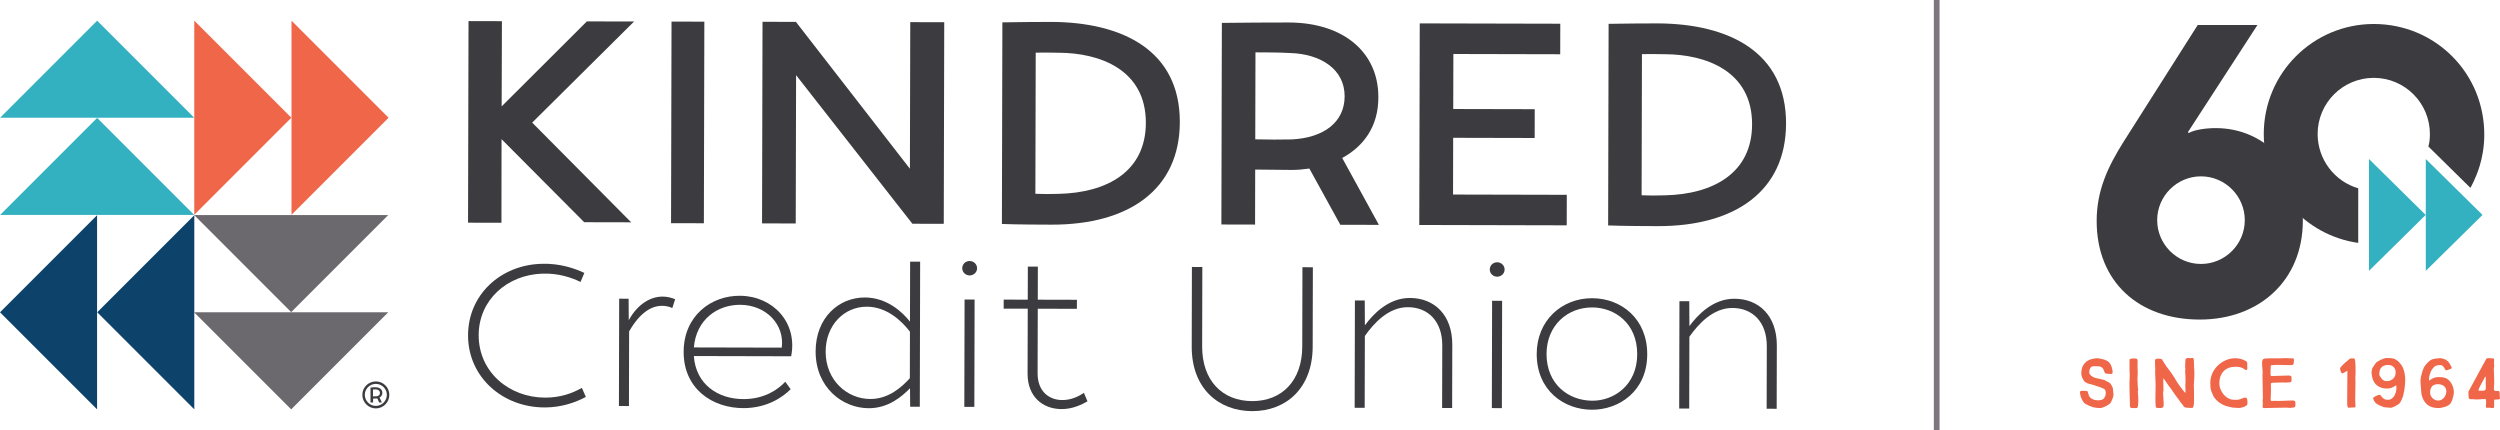
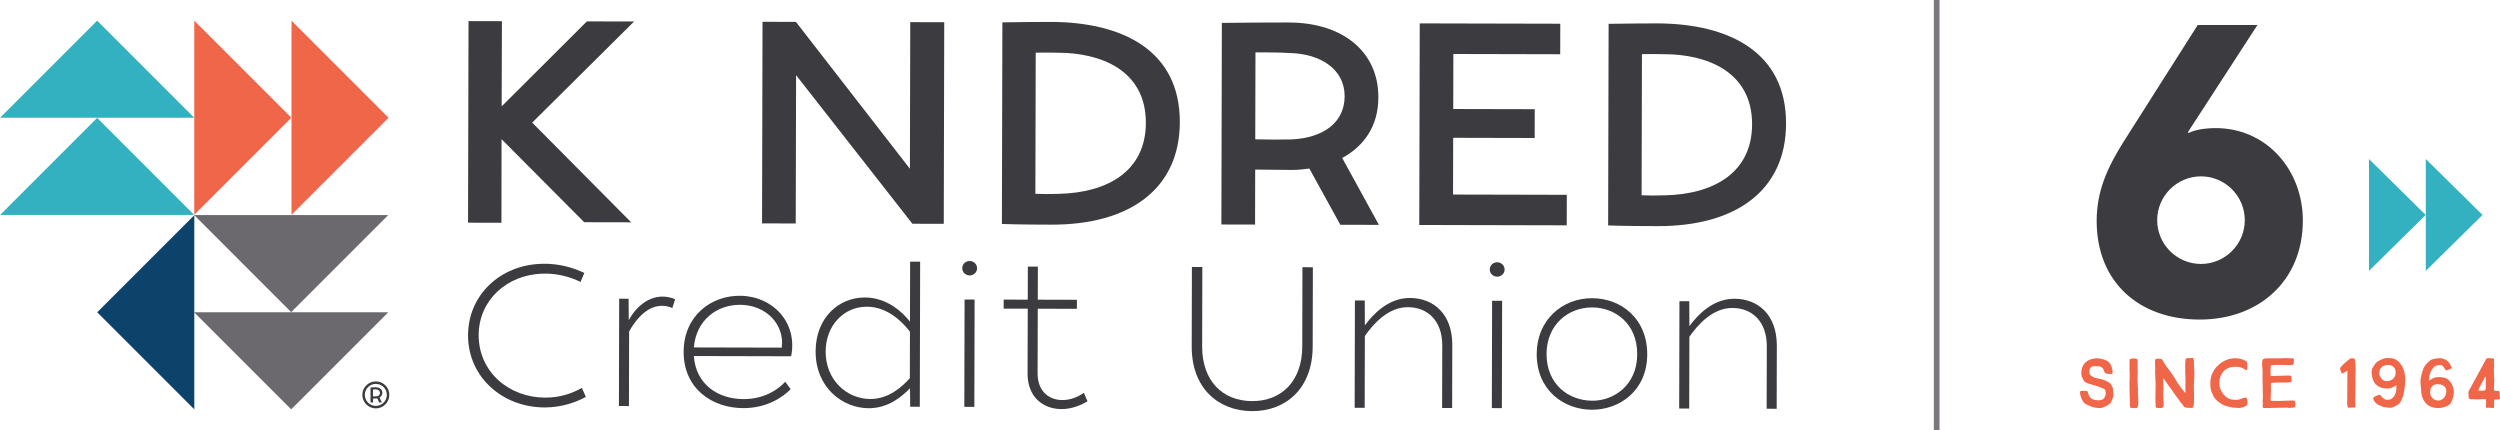
<svg xmlns="http://www.w3.org/2000/svg" id="b" viewBox="0 0 1388.453 239.089">
  <defs>
    <style>.d{fill:#7b777c;}.d,.e,.f,.g,.h,.i{stroke-width:0px;}.e{fill:#3c3b3f;}.f{fill:#0d426b;}.g{fill:#34b1c0;}.h{fill:#6c696e;}.i{fill:#f06649;}</style>
  </defs>
  <g id="c">
    <path class="i" d="M161.895,11.476c17.97,17.97,35.939,35.939,53.909,53.908-17.97,17.97-35.939,35.939-53.909,53.909V11.476h0Z" />
    <path class="i" d="M107.892,11.476c17.969,17.97,35.939,35.939,53.909,53.908-17.97,17.97-35.939,35.939-53.909,53.909V11.476h0Z" />
    <path class="h" d="M215.624,173.436c-17.97,17.969-35.939,35.939-53.909,53.908-17.969-17.969-35.939-35.939-53.909-53.908h107.817Z" />
    <path class="h" d="M215.624,119.434c-17.97,17.97-35.939,35.939-53.909,53.91-17.969-17.971-35.939-35.94-53.909-53.91h107.817Z" />
-     <path class="f" d="M53.909,227.345c-17.97-17.969-35.939-35.939-53.909-53.908,17.97-17.97,35.939-35.939,53.909-53.909v107.817h0Z" />
    <path class="f" d="M107.911,227.345c-17.97-17.969-35.939-35.939-53.908-53.908,17.969-17.97,35.939-35.939,53.908-53.909v107.817h0Z" />
    <path class="g" d="M.046,65.384C18.016,47.415,35.986,29.445,53.955,11.476c17.971,17.97,35.94,35.939,53.91,53.908H.046Z" />
    <path class="g" d="M.046,119.387c17.97-17.969,35.939-35.939,53.909-53.909,17.971,17.969,35.94,35.939,53.91,53.909H.046Z" />
    <path class="e" d="M324.536,151.582l-2.131,5.011c-5.228-2.571-12.576-4.934-21.157-4.62-19.61.625-35.354,14.619-35.399,34.119-.045,20.391,16.742,34.695,36.908,34.739,8.243.021,14.934-2.304,20.402-5.413l2.215,5.022c-5.799,3.108-13.384,5.76-22.519,5.847-23.73.168-42.964-16.924-42.912-40.097.054-22.5,18.033-39.066,40.874-39.679,9.915-.31,18.042,2.381,23.719,5.071h0Z" />
    <path class="e" d="M374.963,166.19l-1.572,4.897c-1.89-.896-3.785-1.234-5.679-1.239-5.793-.017-12.263,3.64-18.305,14.216l-.098,41.445-5.57-.015.141-59.608,5.237.017.084,11.924c5.035-9.125,12.173-13.119,18.857-13.103,2.45.004,4.792.571,6.907,1.467h0Z" />
    <path class="e" d="M434.165,193.07c1.702-12.809-8.638-23.641-22.898-23.788-13.03-.146-24.64,8.408-25.902,23.668l48.8.12h0ZM439.388,197.869l-54.036-.131c1.08,15.717,13.427,23.983,27.799,23.912,11.476-.081,18.952-5.303,22.973-9.641l2.997,4.13c-4.352,4.446-13.06,10.44-25.983,10.521-17.713.071-33.507-10.885-33.457-31.276.045-19.941,15.224-31.375,31.601-31.12,18.049.273,31.828,14.897,28.107,33.604h0Z" />
    <path class="e" d="M458.551,195.244c-.039,15.929,11.857,26.321,24.781,26.347,10.137.028,17.396-6.526,21.977-11.532l.061-25.848c-4.887-6.364-13.114-13.847-23.921-13.875-12.812-.028-22.866,10.424-22.898,24.907h0ZM510.841,225.89l-5.348-.011-.086-10.25c-4.467,4.554-11.95,11.114-22.979,11.086-14.596-.032-29.496-11.548-29.448-31.602.045-18.603,12.772-29.935,27.367-29.902,12.366.028,21.037,8.293,25.035,13.429l.082-33.315,5.57.01-.193,80.554h0Z" />
    <path class="e" d="M535.565,225.95l.141-59.609,5.572.017-.143,59.607-5.57-.015h0ZM542.655,148.978c-.007,2.456-2.126,4.006-4.129,4-2.119,0-4.12-1.674-4.116-4.017.007-2.228,1.792-4.011,4.132-4.005,2.23.006,4.118,1.794,4.114,4.022h0Z" />
    <path class="e" d="M598.093,166.494l-.011,5.016-21.725-.054-.091,35.874c-.018,10.25,6.541,14.722,13.45,14.848,5.01.125,9.473-2.092,12.263-3.984l1.994,4.691c-3.127,1.777-8.365,4.435-14.716,4.309-10.251-.141-18.589-6.951-18.562-19.651l.088-36.097-13.368-.033.011-5.017,13.366.033.045-18.381,5.57.011-.043,18.381,21.727.054h0Z" />
    <path class="e" d="M729.038,192.543c-.052,22.95-14.68,35.837-33.621,35.793-18.605-.043-33.614-12.559-33.559-35.847l.104-44.227,5.795.015-.104,44.119c-.048,18.94,11.179,30.331,27.778,30.369,16.49.038,27.769-11.299,27.817-30.239l.102-44.118,5.793.017-.104,44.119h0Z" />
    <path class="e" d="M806.576,191.499l-.084,35.098-5.57-.017.084-34.76c.032-13.37-7.862-21.184-19.113-21.212-10.807-.027-18.961,8.984-23.88,15.989l-.095,39.885-5.57-.016.141-59.608,5.461.011.077,13.82c4.583-6.228,13.076-15.233,24.994-15.206,13.593.033,23.596,9.419,23.556,26.016h0Z" />
    <path class="e" d="M828.541,226.646l.141-59.608,5.572.017-.143,59.607-5.57-.016h0ZM835.631,149.674c-.005,2.456-2.126,4.005-4.129,4.005-2.117-.004-4.12-1.679-4.116-4.022.007-2.228,1.795-4.005,4.132-3.999,2.23.005,4.118,1.788,4.114,4.016h0Z" />
    <path class="e" d="M858.915,196.641c.073,16.935,12.304,25.76,25.23,25.907,12.143.141,25.085-8.63,25.126-25.788.045-17.38-12.638-25.994-25.006-26.021-13.48-.032-25.312,9.745-25.35,25.902h0ZM914.841,196.771c-.048,20.5-15.669,30.825-30.71,30.793-15.599-.039-30.723-10.772-30.675-31.055.045-18.489,13.888-30.934,30.823-30.89,16.154.038,30.612,11.429,30.562,31.152h0Z" />
    <path class="e" d="M986.817,191.929l-.084,35.097-5.57-.017.084-34.76c.027-13.369-7.862-21.184-19.116-21.211-10.807-.028-18.961,8.984-23.88,15.983l-.095,39.885-5.57-.011.141-59.607,5.459.011.079,13.815c4.585-6.229,13.073-15.229,24.994-15.201,13.593.032,23.594,9.418,23.558,26.016h0Z" />
    <polygon class="e" points="350.543 123.468 324.457 123.413 278.55 77.288 278.55 77.288 278.496 123.723 259.943 123.677 260.209 11.716 278.759 11.762 278.612 59.077 325.939 11.882 352.172 11.938 295.572 68.099 350.543 123.468 350.543 123.468" />
-     <polygon class="e" points="372.687 123.945 372.953 11.984 391.183 12.031 390.92 123.992 372.687 123.945 372.687 123.945" />
    <polygon class="e" points="506.716 124.265 442.134 41.739 441.938 124.112 423.227 124.066 423.49 12.105 442.041 12.152 505.345 93.714 505.54 12.299 524.413 12.346 524.15 124.307 506.716 124.265 506.716 124.265" />
    <path class="e" d="M575.028,107.632c3.036.172,9.439.186,12.797.033,27.195-.575,48.495-12.52,48.561-39.39.068-29.751-25.818-38.93-48.534-38.981-1.441-.004-7.519-.181-12.635-.032l-.188,78.37h0ZM556.702,12.424c6.078-.143,21.432-.268,27.508-.255,39.029.255,71.137,15.684,71.044,55.666-.086,37.43-28.282,57.037-71.307,56.935-4.159-.01-19.195-.046-27.508-.384l.263-111.962h0Z" />
    <path class="e" d="M697.154,77.382c7.517.176,13.593.189,20.311.046,17.92-.917,29.292-9.691,29.323-23.924.036-15.035-13.216-23.543-30.326-24.062-6.877-.338-12.313-.352-19.193-.367l-.116,48.306h0ZM727.185,93.602c-3.199.473-6.564.788-9.763.779l-20.311-.204-.068,30.547-18.714-.046.265-111.96c13.432-.125,24.951-.26,37.106-.232,31.027.073,49.866,17.072,49.807,41.385.118,16.632-8.547,27.648-20.075,33.858l20.384,37.156-21.432-.051-17.198-31.233h0Z" />
    <polygon class="e" points="807.177 29.988 807.102 60.54 852.364 60.646 852.326 76.64 807.066 76.534 806.991 108.044 870.171 108.192 870.128 125.145 788.236 124.951 788.499 12.989 866.552 13.174 866.513 30.128 807.177 29.988 807.177 29.988" />
    <path class="e" d="M911.717,108.451c3.04.172,9.441.186,12.799.033,27.193-.575,48.495-12.524,48.559-39.394.07-29.75-25.818-38.926-48.532-38.981-1.438,0-7.517-.176-12.635-.028l-.191,78.37h0ZM893.393,13.24c6.078-.139,21.432-.268,27.51-.25,39.027.255,71.135,15.684,71.041,55.666-.088,37.43-28.279,57.037-71.307,56.935-4.159-.015-19.193-.046-27.508-.39l.263-111.96h0Z" />
    <path class="e" d="M207.147,216.325v3.811c.646-.02.874-.02,1.458-.02,1.52.041,2.415-.709,2.415-1.875,0-1.25-1.062-1.978-2.374-1.978-.521,0-.957,0-1.499.062h0ZM212.353,218.179c0,1.167-.604,2.125-1.562,2.561l1.292,2.791h-1.52l-1-2.27c-.353.084-.687.104-2.353.104v2.166h-1.437v-8.288c.999-.125,1.853-.167,2.749-.167,2.145,0,3.811,1.105,3.832,3.103h0ZM202.607,219.283c0,3.394,2.791,6.142,6.122,6.142s6.123-2.77,6.123-6.164c0-3.331-2.77-6.059-6.102-6.059-3.394,0-6.143,2.749-6.143,6.081h0ZM216.226,219.283c0,4.144-3.352,7.538-7.476,7.538-4.143,0-7.517-3.394-7.517-7.538,0-4.123,3.373-7.455,7.517-7.455,4.123,0,7.476,3.331,7.476,7.455h0Z" />
    <rect class="d" x="1074.016" width="3.175" height="239.089" />
    <path class="i" d="M1173.806,219.03c0,.342-.047.701-.138,1.082-.093.381-.21.767-.353,1.162-.144.394-.303.773-.474,1.142-.169.367-.334.707-.491,1.024-.157.34-.486.694-.983,1.063-.499.367-1.059.709-1.673,1.022-.618.317-1.236.579-1.851.789-.616.208-1.109.315-1.476.315-.787,0-1.521-.047-2.203-.138-.684-.093-1.34-.229-1.97-.414-.629-.183-1.253-.42-1.869-.709-.616-.289-1.278-.616-1.987-.983-.474-.262-.899-.657-1.28-1.181-.381-.524-.709-1.101-.985-1.731-.276-.631-.491-1.267-.649-1.911-.157-.641-.237-1.226-.237-1.75,0-.237.087-.412.256-.532.171-.117.381-.19.629-.216.251-.025.507-.033.769-.019.26.014.472.019.629.019v.039h1.416c.185,0,.34.097.472.297.13.194.239.425.317.686.08.262.144.532.196.808.052.276.117.493.196.651.185.499.466.923.847,1.278.381.354.8.643,1.259.866.46.223.952.389,1.476.491.524.105,1.049.157,1.575.157.524,0,1.094-.066,1.713-.196.614-.13,1.107-.392,1.474-.789.157-.157.268-.319.334-.489.066-.171.151-.35.256-.532.34-.524.513-1.115.513-1.772,0-.237-.015-.478-.041-.729-.025-.249-.066-.48-.117-.69-.105-.577-.447-.997-1.026-1.259-.812-.394-1.632-.729-2.459-1.004-.828-.276-1.659-.557-2.5-.845-.342-.105-.668-.19-.983-.256s-.631-.177-.944-.336c-.107-.051-.204-.078-.297-.078-.091,0-.202-.014-.334-.039-.472-.078-.932-.212-1.377-.394-.445-.183-.88-.406-1.3-.668-.235-.157-.478-.408-.729-.75-.249-.34-.478-.715-.688-1.119-.212-.408-.381-.81-.511-1.202-.132-.392-.212-.734-.237-1.024-.025-.183-.039-.359-.039-.53v-.493c0-2.176.602-3.961,1.81-5.352,1.206-1.391,2.873-2.257,4.998-2.597.34-.052.668-.105.985-.159.315-.052.643-.078.985-.078.365,0,.746.039,1.14.118.394.078.773.157,1.14.235,1.496.289,2.729.756,3.701,1.397.971.643,1.68,1.741,2.127,3.289.078.315.183.721.315,1.218.13.499.196.894.196,1.181,0,.369-.052.684-.157.946-.105.262-.381.381-.828.354-.944,0-1.849-.078-2.716-.237-.212-.025-.379-.13-.511-.315-.134-.183-.251-.387-.355-.608-.105-.223-.196-.46-.276-.711-.078-.249-.157-.451-.235-.61-.235-.497-.546-.878-.927-1.14-.379-.262-.793-.447-1.237-.552-.447-.105-.919-.157-1.418-.157h-1.455c-1.131,0-1.892.336-2.284,1.004-.394.67-.591,1.49-.591,2.459,0,.526.19.983.571,1.379.381.392.833.742,1.358,1.043.526.301,1.082.538,1.673.707.591.171,1.096.27,1.515.295.447.054.899.157,1.358.315.458.159.927.276,1.397.355.317.052.612.165.886.334.276.171.557.334.849.491.26.134.511.251.746.355.237.105.46.216.67.336.21.115.406.268.591.451.183.185.354.408.511.668.392.631.655,1.117.787,1.459.132.34.218.647.256.923.039.276.058.579.058.905,0,.328.052.806.157,1.44.027.128.047.253.06.373.014.117.019.243.019.373" />
    <path class="i" d="M1187.583,222.887c0,.289-.014.499-.039.631-.052.21-.074.491-.058.845.012.355-.008.703-.06,1.043-.052.342-.146.629-.276.866-.132.235-.355.354-.668.354-.946,0-1.661.006-2.147.021-.484.012-.833-.066-1.041-.237-.212-.171-.328-.466-.355-.886-.027-.42-.039-1.065-.039-1.929-.054-1.783-.105-3.563-.157-5.334-.054-1.772-.08-3.547-.08-5.332,0-.761.025-1.523.08-2.284.052-.76.078-1.521.078-2.283,0-.445-.019-.905-.058-1.377-.041-.472-.06-.93-.06-1.377v-5.748c0-.235.132-.406.394-.511.262-.105.571-.177.927-.216.354-.041.707-.052,1.061-.041.355.015.624.019.808.019.866,0,1.3.383,1.3,1.142l-.041,3.701c0,.472.019.952.06,1.436.039.486.058.977.058,1.476,0,.657-.027,1.307-.078,1.948-.054.643-.08,1.28-.08,1.91,0,.709.033,1.412.099,2.106.064.696.097,1.385.097,2.067,0,.289.033.565.099.828.064.262.097.536.097.826,0,.184-.033.348-.097.493-.066.142-.099.282-.099.412,0,.447.033.892.099,1.339.064.447.097.919.097,1.418,0,.445.014.892.041,1.337.025.447.039.894.039,1.339" />
    <path class="i" d="M1218.719,206.867c0,.971-.014,1.943-.039,2.912-.027.973-.091,1.943-.196,2.914-.08.577-.099,1.187-.06,1.83.039.645.06,1.267.06,1.869,0,.789.004,1.57.019,2.343.014.775.019,1.542.019,2.304s-.006,1.573-.019,2.44c-.015.866-.14,1.678-.373,2.442-.132.42-.421.627-.868.627-.524,0-1.035-.014-1.535-.039-.499-.027-1.01-.066-1.535-.118-.814-.078-1.393-.47-1.733-1.181-.13-.262-.255-.472-.373-.627-.118-.159-.231-.284-.334-.375-.107-.093-.196-.171-.276-.237-.078-.066-.157-.15-.235-.255-.317-.526-.658-1.037-1.026-1.537-.367-.499-.734-.985-1.101-1.455-.577-.709-1.117-1.451-1.614-2.224-.499-.775-1.01-1.529-1.535-2.265-.21-.313-.441-.622-.688-.925-.251-.301-.493-.61-.729-.923-.499-.684-.979-1.385-1.438-2.108-.46-.721-.952-1.422-1.474-2.106l-.12.08c-.052.21-.08.392-.08.55,0,.971.021,1.941.06,2.914.039.969.06,1.943.06,2.912,0,.315-.033.637-.099.966-.066.328-.097.649-.097.964,0,.814.045,1.628.136,2.44.091.814.14,1.628.14,2.442,0,.524.004.983.018,1.377.014.392-.033.723-.138.983-.105.262-.309.466-.61.612-.301.144-.767.216-1.397.216-.499,0-.999-.039-1.496-.118-.524-.027-.787-.315-.787-.865-.052-.789-.093-1.583-.118-2.382-.027-.802-.041-1.609-.041-2.422,0-1.206.019-2.407.06-3.602.039-1.193.058-2.382.058-3.561,0-1.183-.045-2.356-.136-3.524-.093-1.167-.14-2.343-.14-3.524,0-.235.014-.472.041-.709.025-.237.039-.459.039-.668,0-.761-.027-1.508-.08-2.244-.052-.734-.078-1.469-.078-2.205,0-.55.091-.958.276-1.22.183-.262.563-.394,1.14-.394h.61c.249,0,.507.015.769.041.262.025.497.072.707.138s.369.177.474.334c.394.604.773,1.214,1.14,1.832.367.616.748,1.226,1.142,1.83.103.157.216.307.334.451.118.146.243.297.373.455.289.367.67.872,1.142,1.515.472.643.95,1.317,1.438,2.026.484.709.938,1.391,1.356,2.047.421.657.723,1.181.907,1.573.105.237.398.703.886,1.399.486.696,1.01,1.422,1.573,2.183.565.761,1.103,1.457,1.614,2.086.513.629.859.999,1.043,1.103.025-.105.039-.251.039-.433,0-.682-.014-1.352-.039-2.009-.027-.655-.039-1.311-.039-1.968,0-.262.012-.519.039-.767.025-.249.039-.517.039-.806v-2.599c0-.602-.033-1.22-.097-1.849-.066-.629-.099-1.261-.099-1.888,0-.159.019-.311.058-.453.041-.146.06-.297.06-.455,0-.13-.019-.276-.06-.431-.039-.159-.058-.301-.058-.433,0-.736.014-1.476.039-2.224.027-.748.08-1.49.157-2.224.052-.367.262-.602.631-.709.367-.105.694-.157.983-.157.21,0,.4.019.571.058.171.039.359.06.571.06.183,0,.354-.025.511-.08.157-.051.328-.08.511-.08.159,0,.317.047.474.138.157.093.249.245.276.453.13.761.19,1.523.177,2.284-.015.761.006,1.521.06,2.284.025.495.058.991.097,1.474.039.486.058.977.058,1.476" />
    <path class="i" d="M1248.202,223.44c0,.21-.016.433-.039.668-.027.237-.054.46-.08.67l-.157.196c-.289.21-.546.389-.767.532-.223.144-.447.268-.67.373-.222.107-.459.19-.709.256-.249.066-.544.138-.886.216-.235.052-.459.105-.668.157s-.445.08-.707.08c-.42,0-.835-.027-1.241-.08s-.833-.078-1.278-.078c-.604,0-1.228-.08-1.871-.237-.643-.157-1.253-.299-1.83-.433-.814-.183-1.641-.472-2.479-.865-.841-.394-1.641-.872-2.403-1.438-.76-.563-1.443-1.195-2.046-1.888-.606-.696-1.065-1.44-1.379-2.224l-.865-2.088c-.262-.734-.422-1.521-.474-2.36-.052-.841-.078-1.64-.078-2.403,0-1.834.381-3.574,1.14-5.214.761-1.64,1.785-3.077,3.073-4.311,1.284-1.234,2.759-2.211,4.427-2.933,1.665-.721,3.405-1.08,5.214-1.08,1.024,0,2.073.136,3.151.412,1.074.274,2.047.701,2.912,1.28.21.13.359.307.453.532.091.22.144.464.159.727.012.262.012.524,0,.787-.016.262-.021.499-.021.709h.039v.748c0,.289-.014.585-.039.886-.025.301-.223.451-.591.451-.21,0-.433-.07-.67-.216-.237-.142-.431-.282-.589-.412-.604-.447-1.327-.756-2.166-.925-.841-.171-1.628-.256-2.362-.256-2.939,0-5.195.841-6.77,2.52-1.575,1.678-2.362,3.963-2.362,6.848,0,.787.132,1.593.394,2.421.262.828.629,1.614,1.101,2.362.474.748,1.018,1.432,1.636,2.05.614.616,1.276,1.08,1.987,1.395.287.132.575.256.866.375.287.118.589.204.903.255.472.08.979.12,1.515.12h1.556c.394,0,.787-.066,1.181-.198.394-.13.787-.268,1.179-.412.396-.146.783-.284,1.164-.416.379-.13.729-.196,1.041-.196.289,0,.507.099.651.295.144.198.249.433.315.709.066.276.105.563.117.866.014.301.021.557.021.767" />
    <path class="i" d="M1274.85,224.304c0,.631-.06,1.129-.177,1.496-.12.369-.519.552-1.202.552-.287,0-.583.033-.884.099-.301.064-.598.097-.886.097-.289,0-.571-.025-.847-.078s-.558-.08-.845-.08c-.814,0-1.63.014-2.442.039-.814.027-1.64.041-2.479.041-1.261,0-2.514.025-3.761.078-1.245.052-2.5.08-3.759.08-.657,0-.983-.287-.983-.866,0-.287.027-.577.08-.866.051-.287.076-.577.076-.866,0-.287-.025-.583-.076-.886-.052-.299-.08-.594-.08-.886,0-.155.031-.307.097-.453.066-.142.099-.282.099-.412,0-.734-.014-1.465-.041-2.186-.025-.721-.037-1.449-.037-2.186,0-1.389-.027-2.768-.08-4.132-.054-1.364-.08-2.729-.08-4.093,0-.367.014-.742.041-1.123.027-.381.039-.767.039-1.162,0-.655-.047-1.305-.138-1.946-.091-.645-.138-1.294-.138-1.95,0-.42-.008-.839-.019-1.259-.014-.42.033-.8.138-1.14.103-.342.295-.61.571-.808s.688-.295,1.239-.295c.367,0,.742-.019,1.121-.058.381-.041.756-.06,1.123-.06h6.298c.472,0,.944-.019,1.418-.058.47-.039.93-.058,1.377-.058.289,0,.563.019.826.058s.538.058.828.058h1.968c.524,0,.787.262.787.789,0,.21-.014.406-.039.591-.027.183-.041.379-.041.589,0,.474-.045.833-.136,1.084-.093.249-.231.427-.414.53-.183.105-.427.163-.729.177-.303.014-.662.019-1.082.019-1.051,0-2.094-.019-3.13-.058-1.037-.039-2.079-.06-3.13-.06-.629,0-1.259.008-1.888.021-.631.014-1.261.074-1.89.177-.184.025-.295.058-.334.099-.041.039-.06.15-.06.334-.052.524-.078,1.043-.078,1.554,0,.513-.027,1.032-.08,1.556h.039c0,.13-.004.328-.018.591-.015.26-.015.53,0,.806.014.274.045.519.097.727.052.212.144.317.276.317,1.573,0,3.161-.047,4.761-.138,1.601-.091,3.19-.138,4.763-.138.289,0,.585.019.886.06.301.039.557.177.767.412.027.078.047.218.06.414.014.196.027.4.039.61.014.21.019.414.019.61v.453c0,.21-.014.375-.039.491-.027.12-.091.27-.196.453-.08.132-.35.223-.808.278-.46.051-.964.084-1.515.097-.55.014-1.09.014-1.614,0-.524-.014-.878-.021-1.063-.021-.919,0-1.83.021-2.735.06-.905.041-1.816.072-2.737.099-.287.027-.491.078-.608.157-.118.078-.177.262-.177.552,0,.577.012,1.14.039,1.692.025.55.039,1.101.039,1.653,0,.684-.025,1.377-.078,2.084-.052.709-.08,1.407-.08,2.088,0,.132-.008.303-.021.511-.012.21-.012.414,0,.612.014.196.049.373.101.532.052.155.144.233.276.233.338,0,.68-.014,1.022-.039s.684-.039,1.024-.039c.287,0,.563.014.828.039.262.025.538.039.826.039,1.337,0,2.677-.045,4.015-.136,1.339-.093,2.677-.14,4.015-.14.734,0,1.193.14,1.377.416.183.276.276.765.276,1.474" />
    <path class="i" d="M1308.23,207.221c0,.472-.019.938-.06,1.399-.037.459-.058.923-.058,1.395,0,.394.014.794.039,1.202.027.406.041.82.041,1.239,0,.367-.008.748-.021,1.14-.012.394-.019.775-.019,1.144,0,1.259-.018,2.523-.058,3.796-.039,1.274-.058,2.541-.058,3.8,0,.579.025,1.148.078,1.713.052.563.08,1.121.08,1.671,0,.396-.157.585-.474.571-.313-.012-.591-.018-.826-.018-.42,0-.828.025-1.22.078-.392.051-.8.091-1.22.118-.289,0-.493-.159-.61-.472-.118-.317-.198-.676-.237-1.084-.039-.406-.052-.814-.039-1.22.012-.406.017-.701.017-.886,0-2.704.021-5.399.06-8.089.041-2.691.06-5.385.06-8.089v-.355c0-.103-.015-.222-.041-.354-.13.054-.332.165-.61.334-.276.171-.563.342-.865.513-.303.171-.579.321-.828.453-.251.132-.4.196-.453.196-.185,0-.348-.111-.491-.334-.146-.222-.276-.486-.394-.787-.118-.303-.21-.612-.276-.925-.066-.317-.097-.552-.097-.709,0-.237.169-.557.511-.966.34-.406.742-.831,1.201-1.278.458-.447.919-.866,1.379-1.261.457-.392.818-.696,1.08-.905.132-.105.284-.21.455-.315.169-.103.293-.223.373-.354.21-.287.478-.453.806-.493.328-.039.637-.058.927-.058.21,0,.412.008.608.019.198.014.387.047.571.099.132.052.237.264.315.629.08.367.146.82.198,1.358.052.538.091,1.123.118,1.752.023.629.039,1.234.039,1.81v2.52Z" />
    <path class="i" d="M1335.823,211c0,.709-.041,1.554-.118,2.539-.08.983-.198,1.982-.355,2.992-.157,1.01-.361,1.987-.61,2.933-.249.944-.53,1.731-.845,2.362-.237.392-.422.773-.552,1.14-.025.078-.086.184-.177.315-.093.132-.19.27-.295.414-.107.144-.21.282-.315.414-.105.13-.185.21-.237.235l-1.849,1.103c-.369.21-.828.433-1.377.668-.552.237-1.051.355-1.496.355-.526,0-1.045-.047-1.556-.14-.511-.091-1.03-.136-1.554-.136-.315,0-.558-.045-.729-.14-.171-.091-.4-.188-.69-.293-1.206-.394-2.23-.886-3.069-1.476-.839-.591-1.484-1.502-1.929-2.737-.054-.155-.078-.287-.078-.392,0-.183.15-.381.453-.591.299-.21.649-.414,1.043-.61.392-.196.779-.359,1.16-.491.381-.132.649-.196.806-.196.289,0,.546.144.769.433.222.287.491.608.808.962.313.355.707.678,1.179.966.472.289,1.088.433,1.851.433.864,0,1.605-.216,2.222-.649.618-.433,1.123-.985,1.515-1.653.394-.668.682-1.399.866-2.186s.276-1.548.276-2.283c0-.421-.041-.866-.118-1.339-.472.289-.894.544-1.261.767-.365.223-.74.412-1.121.571-.381.157-.787.282-1.22.373-.433.091-.938.138-1.515.138-2.178,0-4.01-.563-5.49-1.692-1.484-1.129-2.422-2.807-2.815-5.039-.054-.367-.113-.748-.179-1.14-.066-.394-.097-.775-.097-1.142,0-.287.039-.585.117-.886.08-.301.118-.594.118-.886,0-.105.093-.315.276-.629.185-.315.392-.655.629-1.024.237-.367.472-.713.709-1.041.237-.328.392-.544.472-.653.21-.287.571-.594,1.082-.923.513-.328,1.07-.637,1.675-.927.602-.287,1.201-.523,1.791-.707.589-.185,1.069-.276,1.436-.276.447,0,.88.014,1.3.039.42.027.853.039,1.298.039.262,0,.493.041.69.118.196.08.4.132.61.157.392.052.701.163.925.334.223.171.493.348.808.532.55.289.938.585,1.16.886.223.303.532.664.927,1.082.497.552.919,1.195,1.259,1.929.34.734.616,1.504.826,2.302.21.802.361,1.614.453,2.44.093.828.14,1.595.14,2.304M1330.508,206.827c0-1.259-.389-2.263-1.162-3.011-.773-.748-1.789-1.121-3.05-1.121-1.573,0-2.782.425-3.621,1.278-.841.853-1.261,2.065-1.261,3.642,0,.394.052.701.157.925.105.222.262.491.472.806.237.342.459.655.67.944.208.289.439.532.69.729.249.196.536.355.865.472.328.118.729.177,1.2.177,1.471,0,2.677-.439,3.623-1.317.944-.88,1.416-2.053,1.416-3.524" />
    <path class="i" d="M1362.825,217.692c0,.761-.099,1.521-.295,2.283-.196.761-.4,1.496-.61,2.203-.105.344-.251.664-.433.966-.185.303-.354.61-.513.927-.103.208-.235.373-.392.491-.157.118-.328.229-.513.334-.262.13-.524.289-.787.472-.262.185-.538.317-.826.394-.684.21-1.366.408-2.048.591-.682.183-1.391.274-2.125.274-2.152,0-3.949-.439-5.393-1.317-1.443-.88-2.586-2.316-3.425-4.311-.367-.892-.604-1.871-.709-2.931-.105-1.065-.185-2.081-.235-3.052-.054-.604-.107-1.2-.157-1.791-.054-.591-.08-1.187-.08-1.791,0-.447.058-.991.177-1.632.118-.645.243-1.189.373-1.636.132-.394.245-.793.336-1.2.091-.408.204-.806.334-1.2.369-1.181.927-2.238,1.675-3.168.746-.932,1.607-1.764,2.578-2.5.235-.183.538-.34.905-.472.367-.13.754-.243,1.16-.334.408-.091.808-.157,1.202-.196.392-.041.734-.06,1.022-.06.159,0,.309-.019.453-.058.146-.041.297-.06.453-.06.526,0,1.103.086,1.733.256.629.171,1.167.361,1.612.571.132.078.251.171.355.276.105.105.223.196.355.276.445.262.837.655,1.179,1.179.342.526.631,1.012.866,1.457.025.08.072.185.138.315.066.132.136.276.216.433.08.159.146.301.196.435.054.13.08.233.08.313,0,.078-.144.186-.433.315-.287.132-.608.27-.964.414-.353.144-.703.27-1.043.375-.342.105-.563.155-.67.155-.21,0-.398-.15-.569-.453-.171-.301-.369-.641-.593-1.022-.222-.381-.503-.721-.843-1.026-.342-.299-.789-.451-1.34-.451-.865,0-1.653.132-2.36.392-.291.107-.612.323-.965.651-.354.328-.69.701-1.002,1.121-.317.421-.579.847-.789,1.28s-.328.794-.354,1.082c-.107.132-.196.328-.276.591-.078.262-.151.544-.218.847-.066.301-.118.596-.157.884-.039.289-.058.513-.058.67,0,.21.006.408.019.593.014.183.019.379.019.589.499-.34.944-.643,1.339-.905.394-.262.794-.472,1.201-.629.406-.157.833-.276,1.278-.355.447-.078.985-.117,1.614-.117.524,0,1.024.025,1.496.08.474.051.971.128,1.498.235.812.183,1.548.557,2.203,1.121.657.565,1.214,1.222,1.673,1.97.46.746.814,1.554,1.063,2.421.251.865.375,1.678.375,2.44M1358.652,217.22c0-.631-.132-1.187-.393-1.673-.262-.488-.612-.892-1.045-1.222-.431-.328-.93-.571-1.496-.727-.565-.157-1.135-.237-1.712-.237-1.496,0-2.599.414-3.306,1.239-.709.826-1.065,1.976-1.065,3.444,0,.604.126,1.175.377,1.713.247.536.575,1.004.983,1.397.406.394.886.709,1.438.946.55.235,1.127.354,1.731.354.682,0,1.3-.157,1.849-.472.554-.317,1.024-.715,1.418-1.202.394-.486.696-1.043.905-1.671.21-.631.315-1.261.315-1.89" />
    <path class="i" d="M1388.453,221.274c0,.289-.173.459-.513.511l-2.718.198c-.025.657-.037,1.298-.037,1.929v1.888c0,.394-.08.629-.237.709-.159.078-.42.118-.789.118-.262,0-.517-.035-.767-.099-.249-.066-.517-.099-.806-.099-.21,0-.414.014-.61.039-.196.027-.4.041-.61.041s-.394-.066-.552-.198c-.157-.128-.237-.313-.237-.55,0-.315.027-.635.08-.964.052-.328.08-.662.08-1.004v-.433c0-.21-.008-.433-.021-.67-.012-.235-.033-.445-.058-.629-.027-.183-.052-.301-.08-.354-.052-.027-.194-.047-.431-.058-.237-.014-.381-.021-.433-.021-.684,0-1.358.039-2.028.118-.668.08-1.344.118-2.028.118-.472,0-.938-.027-1.395-.08-.46-.052-.927-.078-1.399-.078-.13-.027-.243-.027-.334,0-.091.025-.204.039-.336.039-.287,0-.509-.052-.668-.157-.157-.105-.276-.237-.354-.394-.08-.155-.126-.34-.14-.55-.012-.21-.018-.42-.018-.631,0-.418-.019-.826-.06-1.22-.039-.392-.058-.8-.058-1.218l8.149-15.001,1.259-2.281c.105-.21.196-.402.274-.571.08-.171.163-.315.258-.433.091-.118.208-.21.354-.276.144-.064.346-.099.61-.099.367,0,.748.015,1.14.041.394.027.773.052,1.142.078.21.027.425.041.651.041.221,0,.357.117.412.354.052.367.058.715.019,1.043-.039.328-.058.674-.058,1.043,0,.287.025.577.08.865.051.291.078.579.078.866,0,.237-.041.472-.118.709-.08.237-.118.472-.118.709,0,1.234.039,2.454.118,3.66.078,1.208.118,2.428.118,3.662,0,.629-.033,1.259-.099,1.89-.066.627-.099,1.245-.099,1.849,0,.447.054.775.157.983.105.21.257.342.453.394.198.052.441.066.73.039.287-.025.602-.039.944-.039.315,0,.538.091.668.274.132.186.216.416.257.692.039.274.052.557.039.845-.014.289-.019.526-.019.709.027.287.06.563.099.826.039.264.06.538.06.828M1380.539,209.661c0-.08-.019-.177-.058-.295-.039-.118-.126-.177-.256-.177l-.196.276-.552,1.142c-.13.21-.353.61-.668,1.2-.317.589-.649,1.22-1.002,1.888-.355.67-.664,1.286-.929,1.851-.26.563-.392.911-.392,1.041,0,.212.033.334.099.375.066.039.19.058.373.058,1.051,0,1.832-.019,2.341-.058.513-.041.861-.19,1.045-.453.183-.262.262-.676.235-1.239-.025-.565-.039-1.385-.039-2.461v-3.149Z" />
-     <path class="e" d="M1309.713,134.903l.011-30.335c-.004-.001-.029-.008-.038-.01-13.003-3.752-22.514-15.932-22.514-30.143,0-17.217,13.956-31.173,31.173-31.173s31.172,13.956,31.172,31.173c0,1.073-.024,2.686-.261,4.283-.181,1.218-.592,2.647-.586,2.653.517.513,23.342,22.984,23.343,22.982.074-.132,3.001-5.086,5.189-12.308,1.349-4.454,2.46-10.244,2.519-16.665.318-34.74-27.273-62.038-61.376-62.038-33.741,0-61.093,27.352-61.093,61.093,0,30.81,22.808,56.294,52.46,60.489" />
    <path class="e" d="M1253.736,13.893l-38.622,59.526.453.454c3.181-1.817,9.543-2.727,14.997-2.727,28.398,0,48.393,23.402,48.393,51.349,0,33.398-24.309,54.983-57.255,54.983-33.624,0-57.255-20.675-57.255-54.756,0-16.812,6.134-29.99,14.997-44.077l41.122-64.752h33.171ZM1222.385,146.596c13.388,0,24.326-10.938,24.326-24.328s-10.937-24.328-24.326-24.328-24.328,10.938-24.328,24.328,10.937,24.328,24.328,24.328Z" />
    <path class="g" d="M1347.237,88.308c10.502,10.354,21.003,20.709,31.505,31.063-10.502,10.354-21.003,20.709-31.505,31.063v-62.126Z" />
    <path class="g" d="M1315.678,88.308c10.502,10.354,21.003,20.709,31.505,31.063-10.502,10.354-21.003,20.709-31.505,31.063v-62.126Z" />
  </g>
</svg>